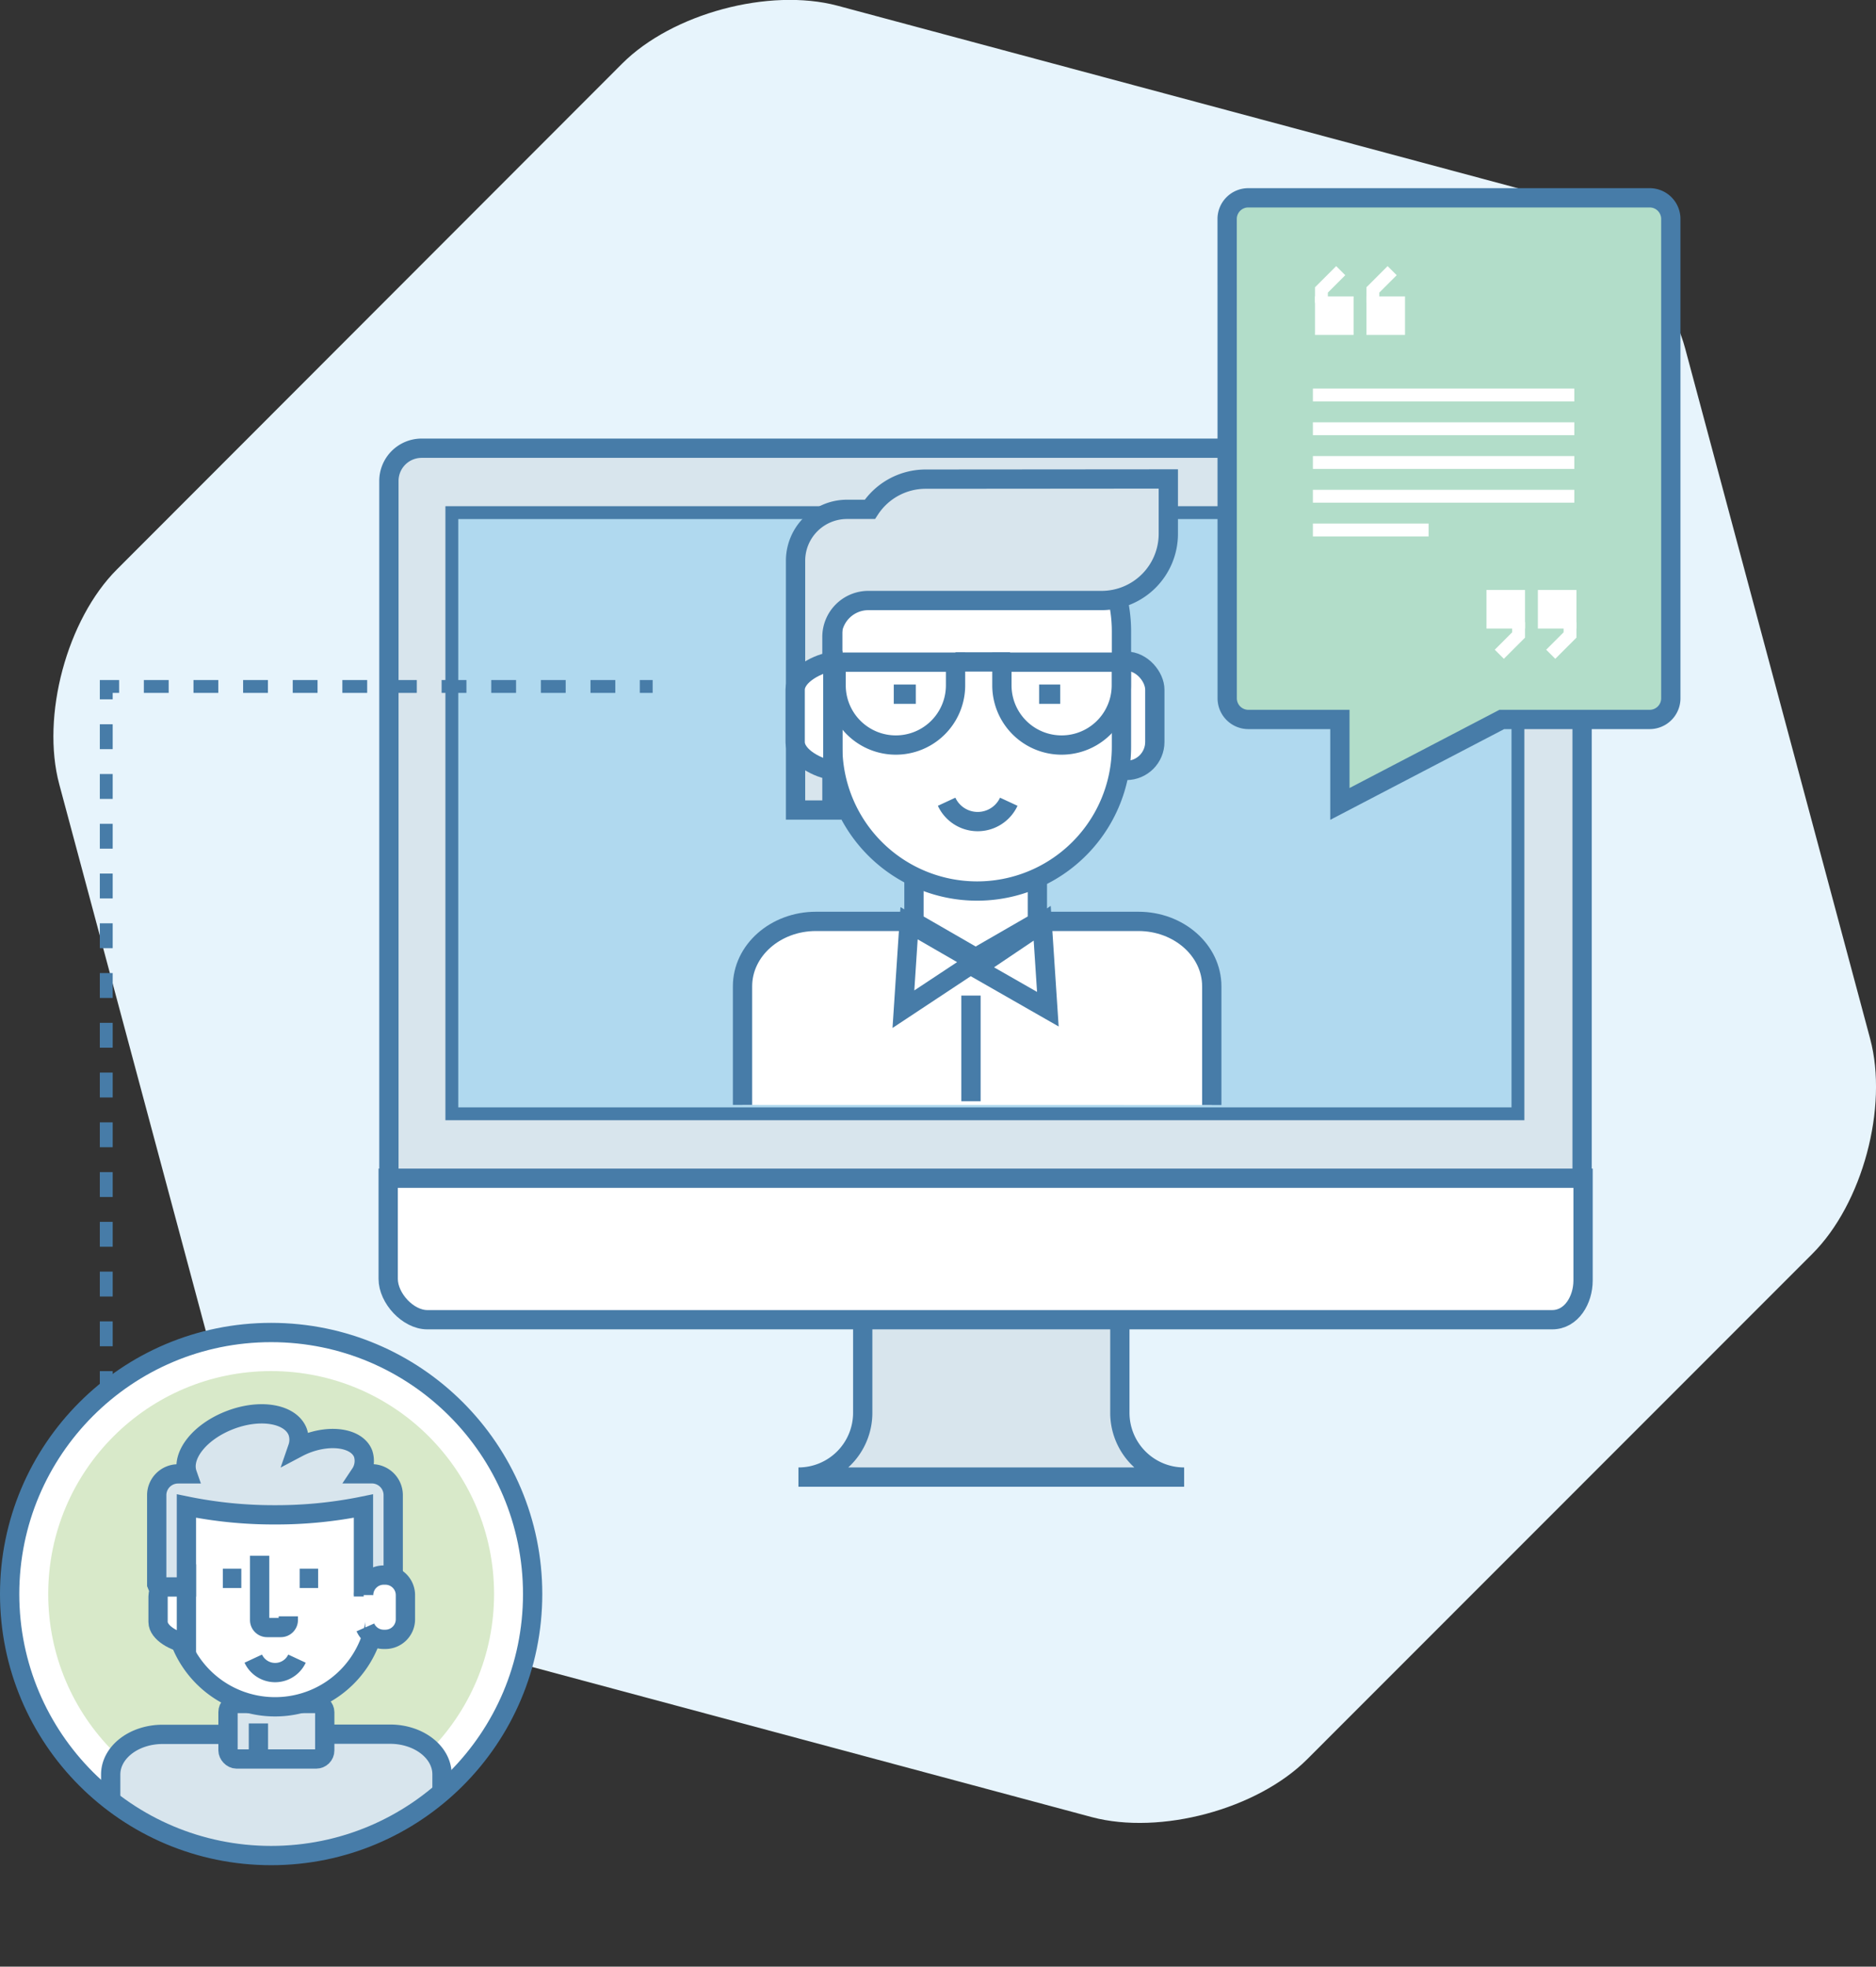
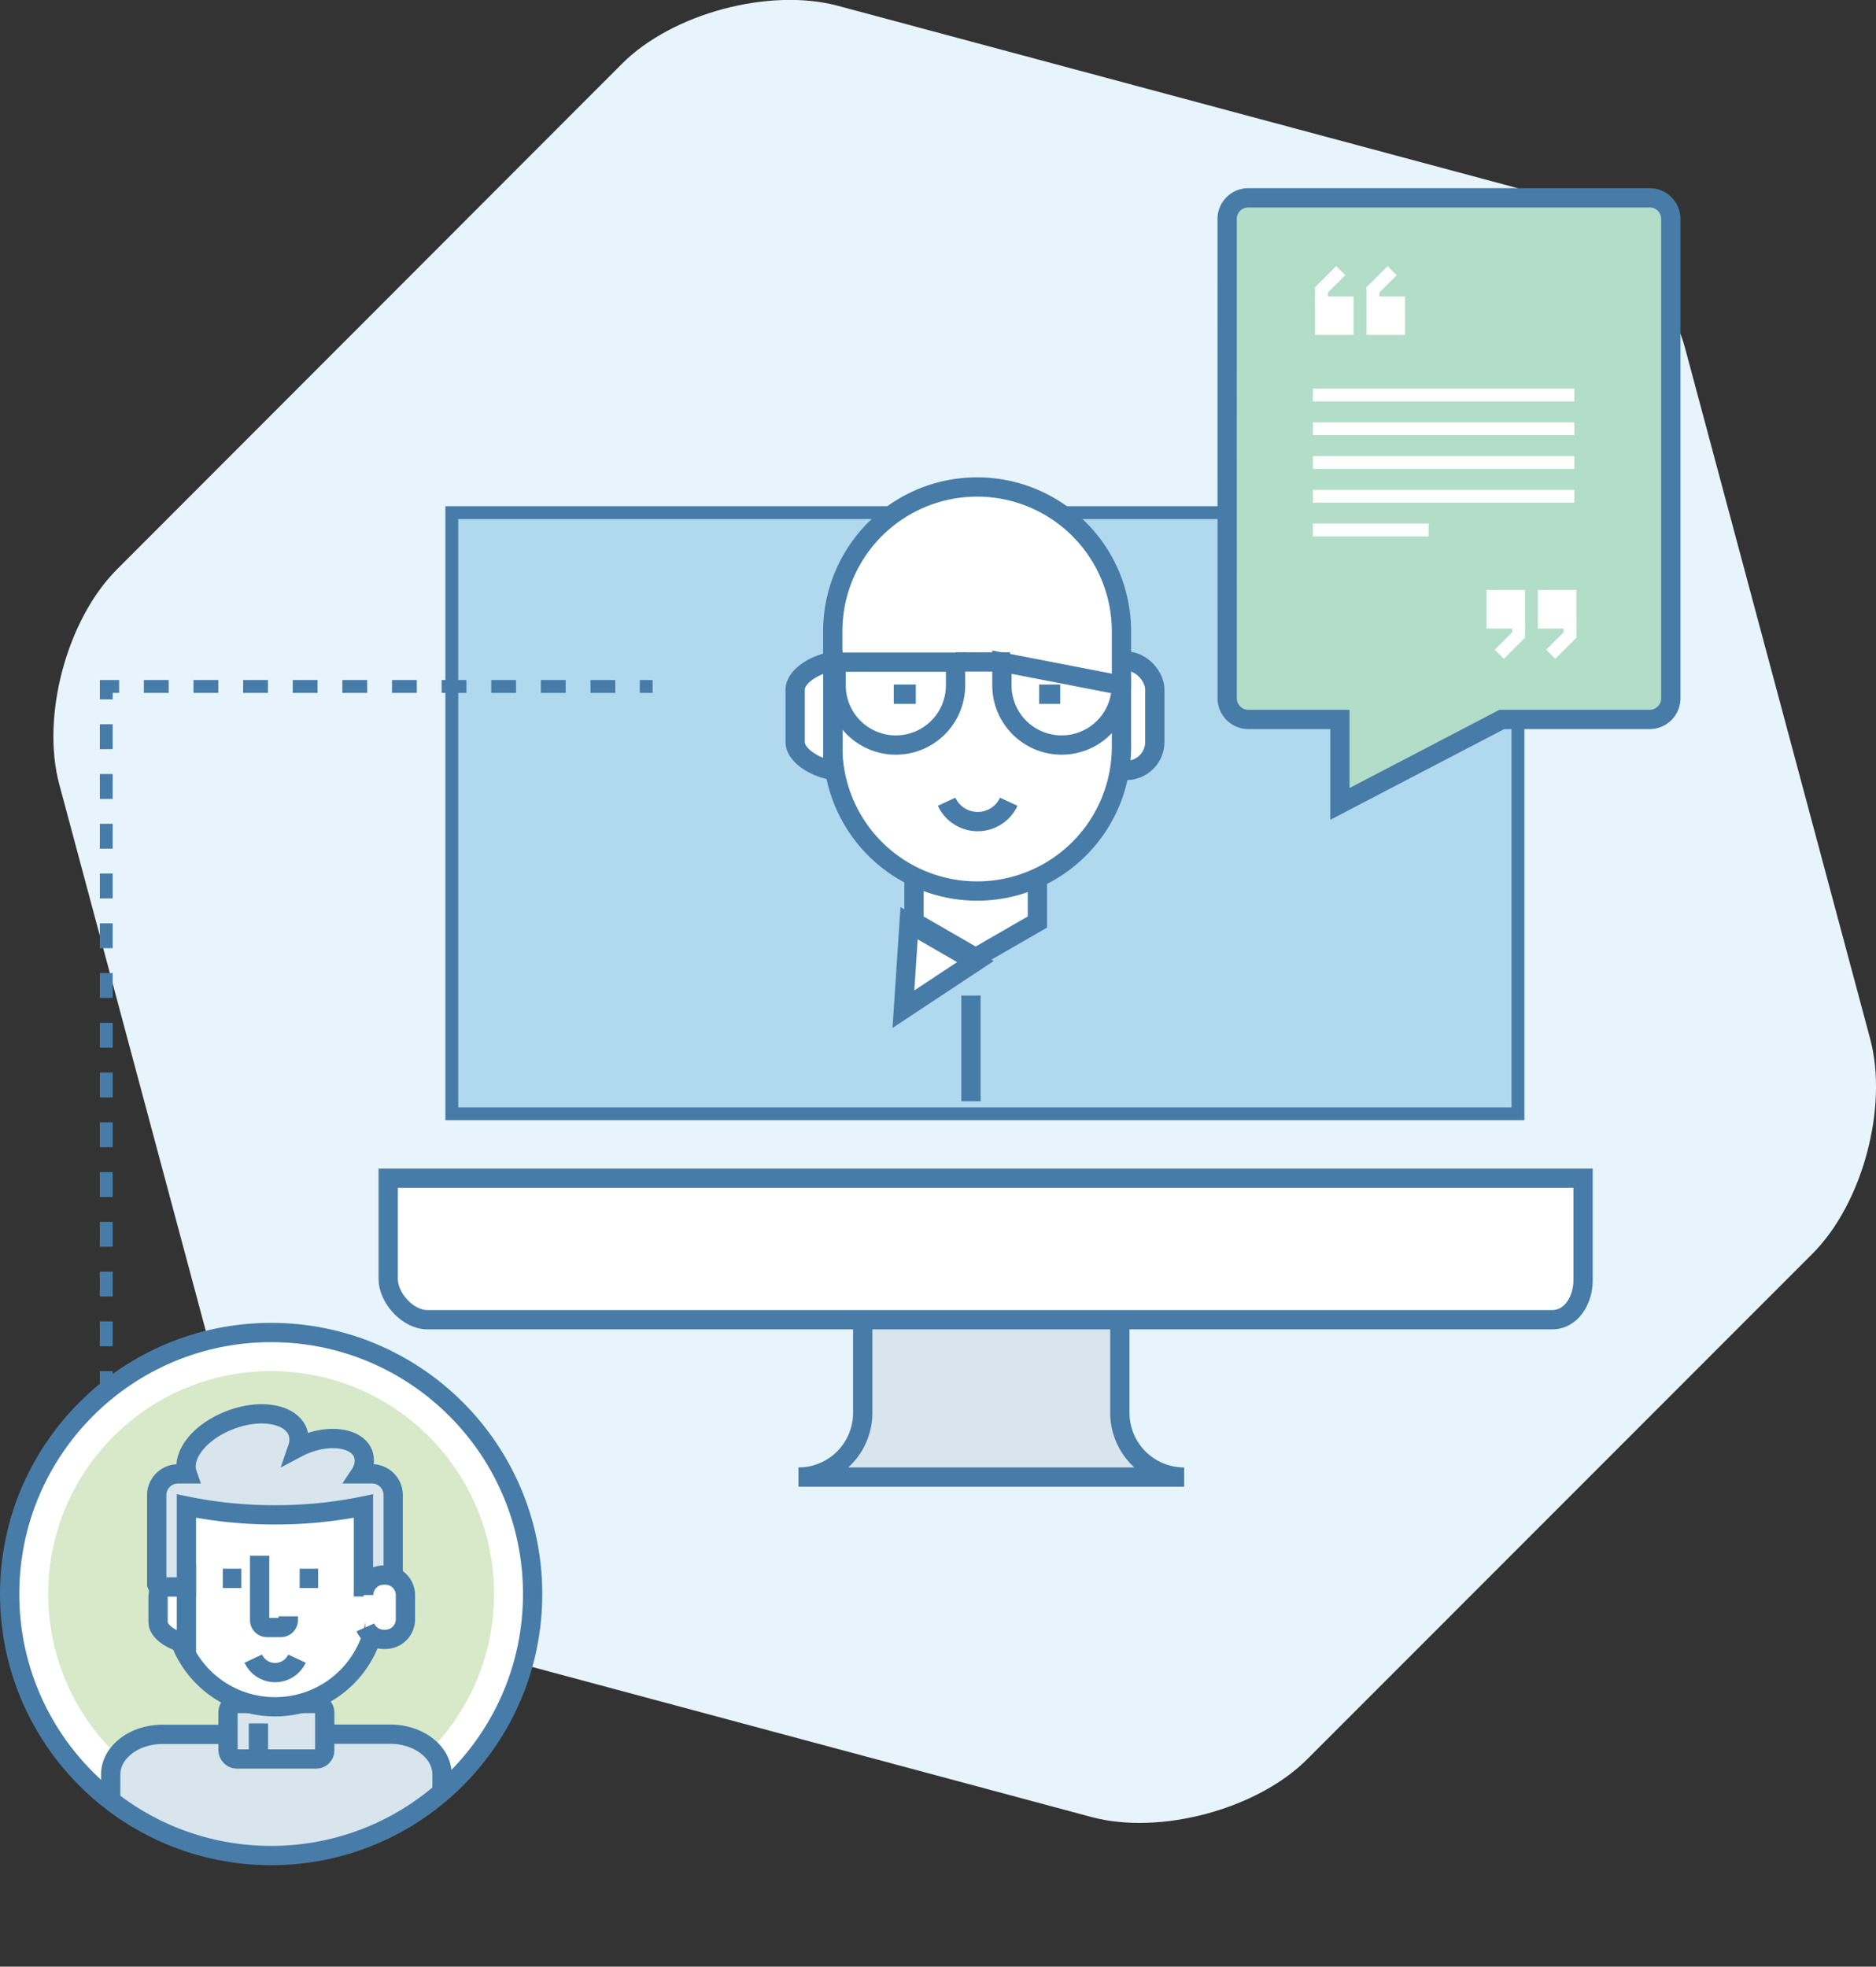
<svg xmlns="http://www.w3.org/2000/svg" viewBox="0 0 291.84 305.91">
  <rect x="0" y="0" width="291.84" height="305.91" fill="#333333" stroke="none" />
  <defs>
    <style>.cls-1,.cls-12,.cls-6,.cls-7,.cls-8,.cls-9{fill:none;}.cls-1,.cls-10,.cls-3,.cls-4,.cls-5,.cls-6,.cls-7,.cls-8,.cls-9{stroke:#477ca8;}.cls-1,.cls-10,.cls-3,.cls-5{stroke-width:3px;}.cls-2{fill:#e7f4fc;}.cls-3{fill:#d8e5ed;}.cls-4{fill:#b0d9ef;}.cls-11,.cls-12,.cls-4,.cls-6,.cls-7,.cls-8,.cls-9{stroke-width:2px;}.cls-11,.cls-13,.cls-5{fill:#fff;}.cls-6,.cls-7,.cls-8,.cls-9{stroke-miterlimit:2;}.cls-7{stroke-dasharray:4.33 4.33;}.cls-8{stroke-dasharray:3.87 3.87;}.cls-9{stroke-dasharray:3.86 3.86;}.cls-10{fill:#b2ddc9;}.cls-11,.cls-12{stroke:#fff;}.cls-14{fill:#d8e9c9;}.cls-15{clip-path:url(#clip-path);}</style>
    <clipPath id="clip-path">
      <circle class="cls-1" cx="42.18" cy="247.95" r="40.68" />
    </clipPath>
  </defs>
  <title>PSI_Support</title>
  <g id="Layer_2" data-name="Layer 2">
    <g id="Layer_4" data-name="Layer 4">
      <path class="cls-2" d="M203.34,273.66c-7.78,7.78-22.84,11.81-33.46,9L62.49,253.85C51.87,251,40.84,240,38,229.35L9.22,122c-2.85-10.62,1.19-25.68,9-33.46L96.8,9.88c7.78-7.78,22.84-11.81,33.46-9L237.66,29.69c10.63,2.85,21.65,13.87,24.49,24.5l28.78,107.39c2.85,10.63-1.19,25.68-9,33.46Z" />
      <path class="cls-3" d="M134.21,201.76v18a10,10,0,0,1-10,10h60a10,10,0,0,1-10-10v-18Z" />
-       <path class="cls-3" d="M246.12,183.38V74.8A5.09,5.09,0,0,0,241,69.72H65.58A5.09,5.09,0,0,0,60.5,74.8V183.38Z" />
      <rect class="cls-4" x="70.29" y="79.74" width="165.85" height="93.51" />
      <path class="cls-5" d="M60.39,183.27v15.66c0,3,3.08,6.35,6.08,6.35h175c3,0,4.8-3.09,4.8-6.09V183.27Z" />
      <path class="cls-6" d="M59.53,215.28" />
      <path class="cls-7" d="M20.69,215.28" />
      <path class="cls-7" d="M53.19,215.28" />
      <line class="cls-6" x1="16.53" y1="215.28" x2="16.53" y2="213.28" />
      <line class="cls-8" x1="16.53" y1="209.41" x2="16.53" y2="110.72" />
      <polyline class="cls-6" points="16.53 108.78 16.53 106.78 18.53 106.78" />
      <line class="cls-9" x1="22.38" y1="106.78" x2="97.6" y2="106.78" />
      <line class="cls-6" x1="99.53" y1="106.78" x2="101.53" y2="106.78" />
-       <path class="cls-5" d="M115.51,171.87V153.43c0-5.59,5.12-10.11,11.43-10.11h50.15c6.31,0,11.42,4.53,11.42,10.11v18.45" />
      <polygon class="cls-5" points="161.38 143.42 151.78 148.96 142.18 143.42 142.18 122.46 151.78 122.46 161.38 122.46 161.38 143.42" />
      <polygon class="cls-5" points="140.54 156.98 151.74 149.57 141.42 143.61 140.54 156.98" />
-       <polygon class="cls-5" points="163.01 156.98 151.8 150.57 162.13 143.61 163.01 156.98" />
      <rect class="cls-5" x="170.42" y="102.85" width="9.23" height="16.99" rx="4.43" ry="4.43" />
      <path class="cls-5" d="M174.46,116.15A22.45,22.45,0,0,1,152,138.6h0a22.45,22.45,0,0,1-22.45-22.45v-18A22.45,22.45,0,0,1,152,75.75h0A22.45,22.45,0,0,1,174.46,98.2Z" />
-       <path class="cls-3" d="M144,74.53a10.37,10.37,0,0,0-8.68,4.7h-3.56a8,8,0,0,0-8,8V126h5.66V99.07A5.67,5.67,0,0,1,135,93.41h36.34A10.38,10.38,0,0,0,181.75,83v-8.5Z" />
      <path class="cls-5" d="M129.56,102.9c-2.23.23-5.86,2.09-5.86,4.39v8.13c0,2.29,3.63,4.16,5.86,4.39Z" />
      <path class="cls-5" d="M147.26,124.71a5.33,5.33,0,0,0,9.67,0" />
      <path class="cls-5" d="M130.07,103v3.6a9.29,9.29,0,1,0,18.58,0V103Z" />
-       <path class="cls-5" d="M155.86,103v3.6a9.29,9.29,0,1,0,18.58,0V103Z" />
+       <path class="cls-5" d="M155.86,103v3.6a9.29,9.29,0,1,0,18.58,0Z" />
      <line class="cls-5" x1="142.47" y1="107.98" x2="139.04" y2="107.98" />
      <line class="cls-5" x1="164.93" y1="107.98" x2="161.65" y2="107.98" />
      <line class="cls-5" x1="148.64" y1="102.96" x2="157.13" y2="102.96" />
      <line class="cls-5" x1="151.05" y1="154.86" x2="151.05" y2="171.3" />
      <path class="cls-10" d="M190.91,108.62a3.29,3.29,0,0,0,3.29,3.29h14.24v13.14l25.19-13.14h23a3.29,3.29,0,0,0,3.29-3.29V34.06a3.29,3.29,0,0,0-3.29-3.29H194.19a3.29,3.29,0,0,0-3.29,3.29Z" />
      <rect class="cls-11" x="240.24" y="92.77" width="4" height="4" />
      <polyline class="cls-12" points="244.24 96.77 244.24 98.77 241.24 101.77" />
      <rect class="cls-11" x="232.24" y="92.77" width="4" height="4" />
      <polyline class="cls-12" points="236.24 96.77 236.24 98.77 233.24 101.77" />
      <rect class="cls-11" x="205.57" y="47.1" width="4" height="4" />
      <polyline class="cls-12" points="205.57 47.1 205.57 45.1 208.57 42.1" />
      <rect class="cls-11" x="213.57" y="47.1" width="4" height="4" />
      <polyline class="cls-12" points="213.57 47.1 213.57 45.1 216.57 42.1" />
      <line class="cls-12" x1="204.24" y1="61.44" x2="244.91" y2="61.44" />
      <line class="cls-12" x1="204.24" y1="66.69" x2="244.91" y2="66.69" />
      <line class="cls-12" x1="204.24" y1="71.94" x2="244.91" y2="71.94" />
      <line class="cls-12" x1="204.24" y1="77.19" x2="244.91" y2="77.19" />
      <line class="cls-12" x1="204.24" y1="82.44" x2="222.24" y2="82.44" />
      <circle class="cls-13" cx="42.18" cy="247.95" r="40.22" />
      <circle class="cls-14" cx="42.18" cy="247.95" r="34.68" />
      <g class="cls-15">
        <path class="cls-3" d="M68.76,305.91V276c0-3.45-3.61-6.25-8.07-6.25H49.22a4.53,4.53,0,0,0,0-.48V255.69c0-2.93-2.71-5.31-6.06-5.31H42.8c-3.35,0-6.06,2.37-6.06,5.31v13.61a4.74,4.74,0,0,0,0,.48H25.29c-4.46,0-8.07,2.8-8.07,6.25v29.89" />
        <rect class="cls-3" x="35.47" y="264.98" width="15.05" height="8.63" rx="1.33" ry="1.33" />
        <path class="cls-5" d="M58.58,249.7A15.78,15.78,0,0,1,42.8,265.49h0A15.78,15.78,0,0,1,27,249.7v-8.64A15.78,15.78,0,0,1,42.8,225.28h0a15.78,15.78,0,0,1,15.78,15.78Z" />
        <path class="cls-5" d="M29,245c-1.68.18-4.41,1.58-4.41,3.3v4c0,1.72,2.73,3.13,4.41,3.3Z" />
        <line class="cls-5" x1="34.67" y1="245.51" x2="37.54" y2="245.51" />
        <line class="cls-5" x1="46.62" y1="245.51" x2="49.49" y2="245.51" />
        <path class="cls-5" d="M39.4,258a3.75,3.75,0,0,0,6.8,0" />
        <path class="cls-3" d="M57.9,229.25H56.06a3.62,3.62,0,0,0,.43-3.13c-.93-2.39-4.91-3.08-8.9-1.53a13,13,0,0,0-1.28.59,3.77,3.77,0,0,0,0-2.46c-1.1-2.84-5.83-3.65-10.56-1.82s-7.6,5.53-6.61,8.36H27.7a3.32,3.32,0,0,0-3.32,3.32v13.85l.17.42H29V234.76c0-.17,0-.34,0-.5a67.48,67.48,0,0,0,13.77,1.37,67.49,67.49,0,0,0,13.77-1.37c0,.17,0,.33,0,.5v12.08H61c.06-.14.11-.28.17-.42V232.57A3.32,3.32,0,0,0,57.9,229.25Z" />
        <path class="cls-5" d="M40.39,242V252a1.16,1.16,0,0,0,1.16,1.16h2.13A1.16,1.16,0,0,0,44.85,252v-.58" />
        <line class="cls-5" x1="40.2" y1="273.16" x2="40.2" y2="268.08" />
        <path class="cls-5" d="M56.57,248.11A3.12,3.12,0,0,1,59.69,245h.26a3.12,3.12,0,0,1,3.12,3.12v3.78A3.12,3.12,0,0,1,59.95,255h-.26a3.12,3.12,0,0,1-2.85-1.86" />
      </g>
      <circle class="cls-1" cx="42.18" cy="247.95" r="40.68" />
    </g>
  </g>
</svg>